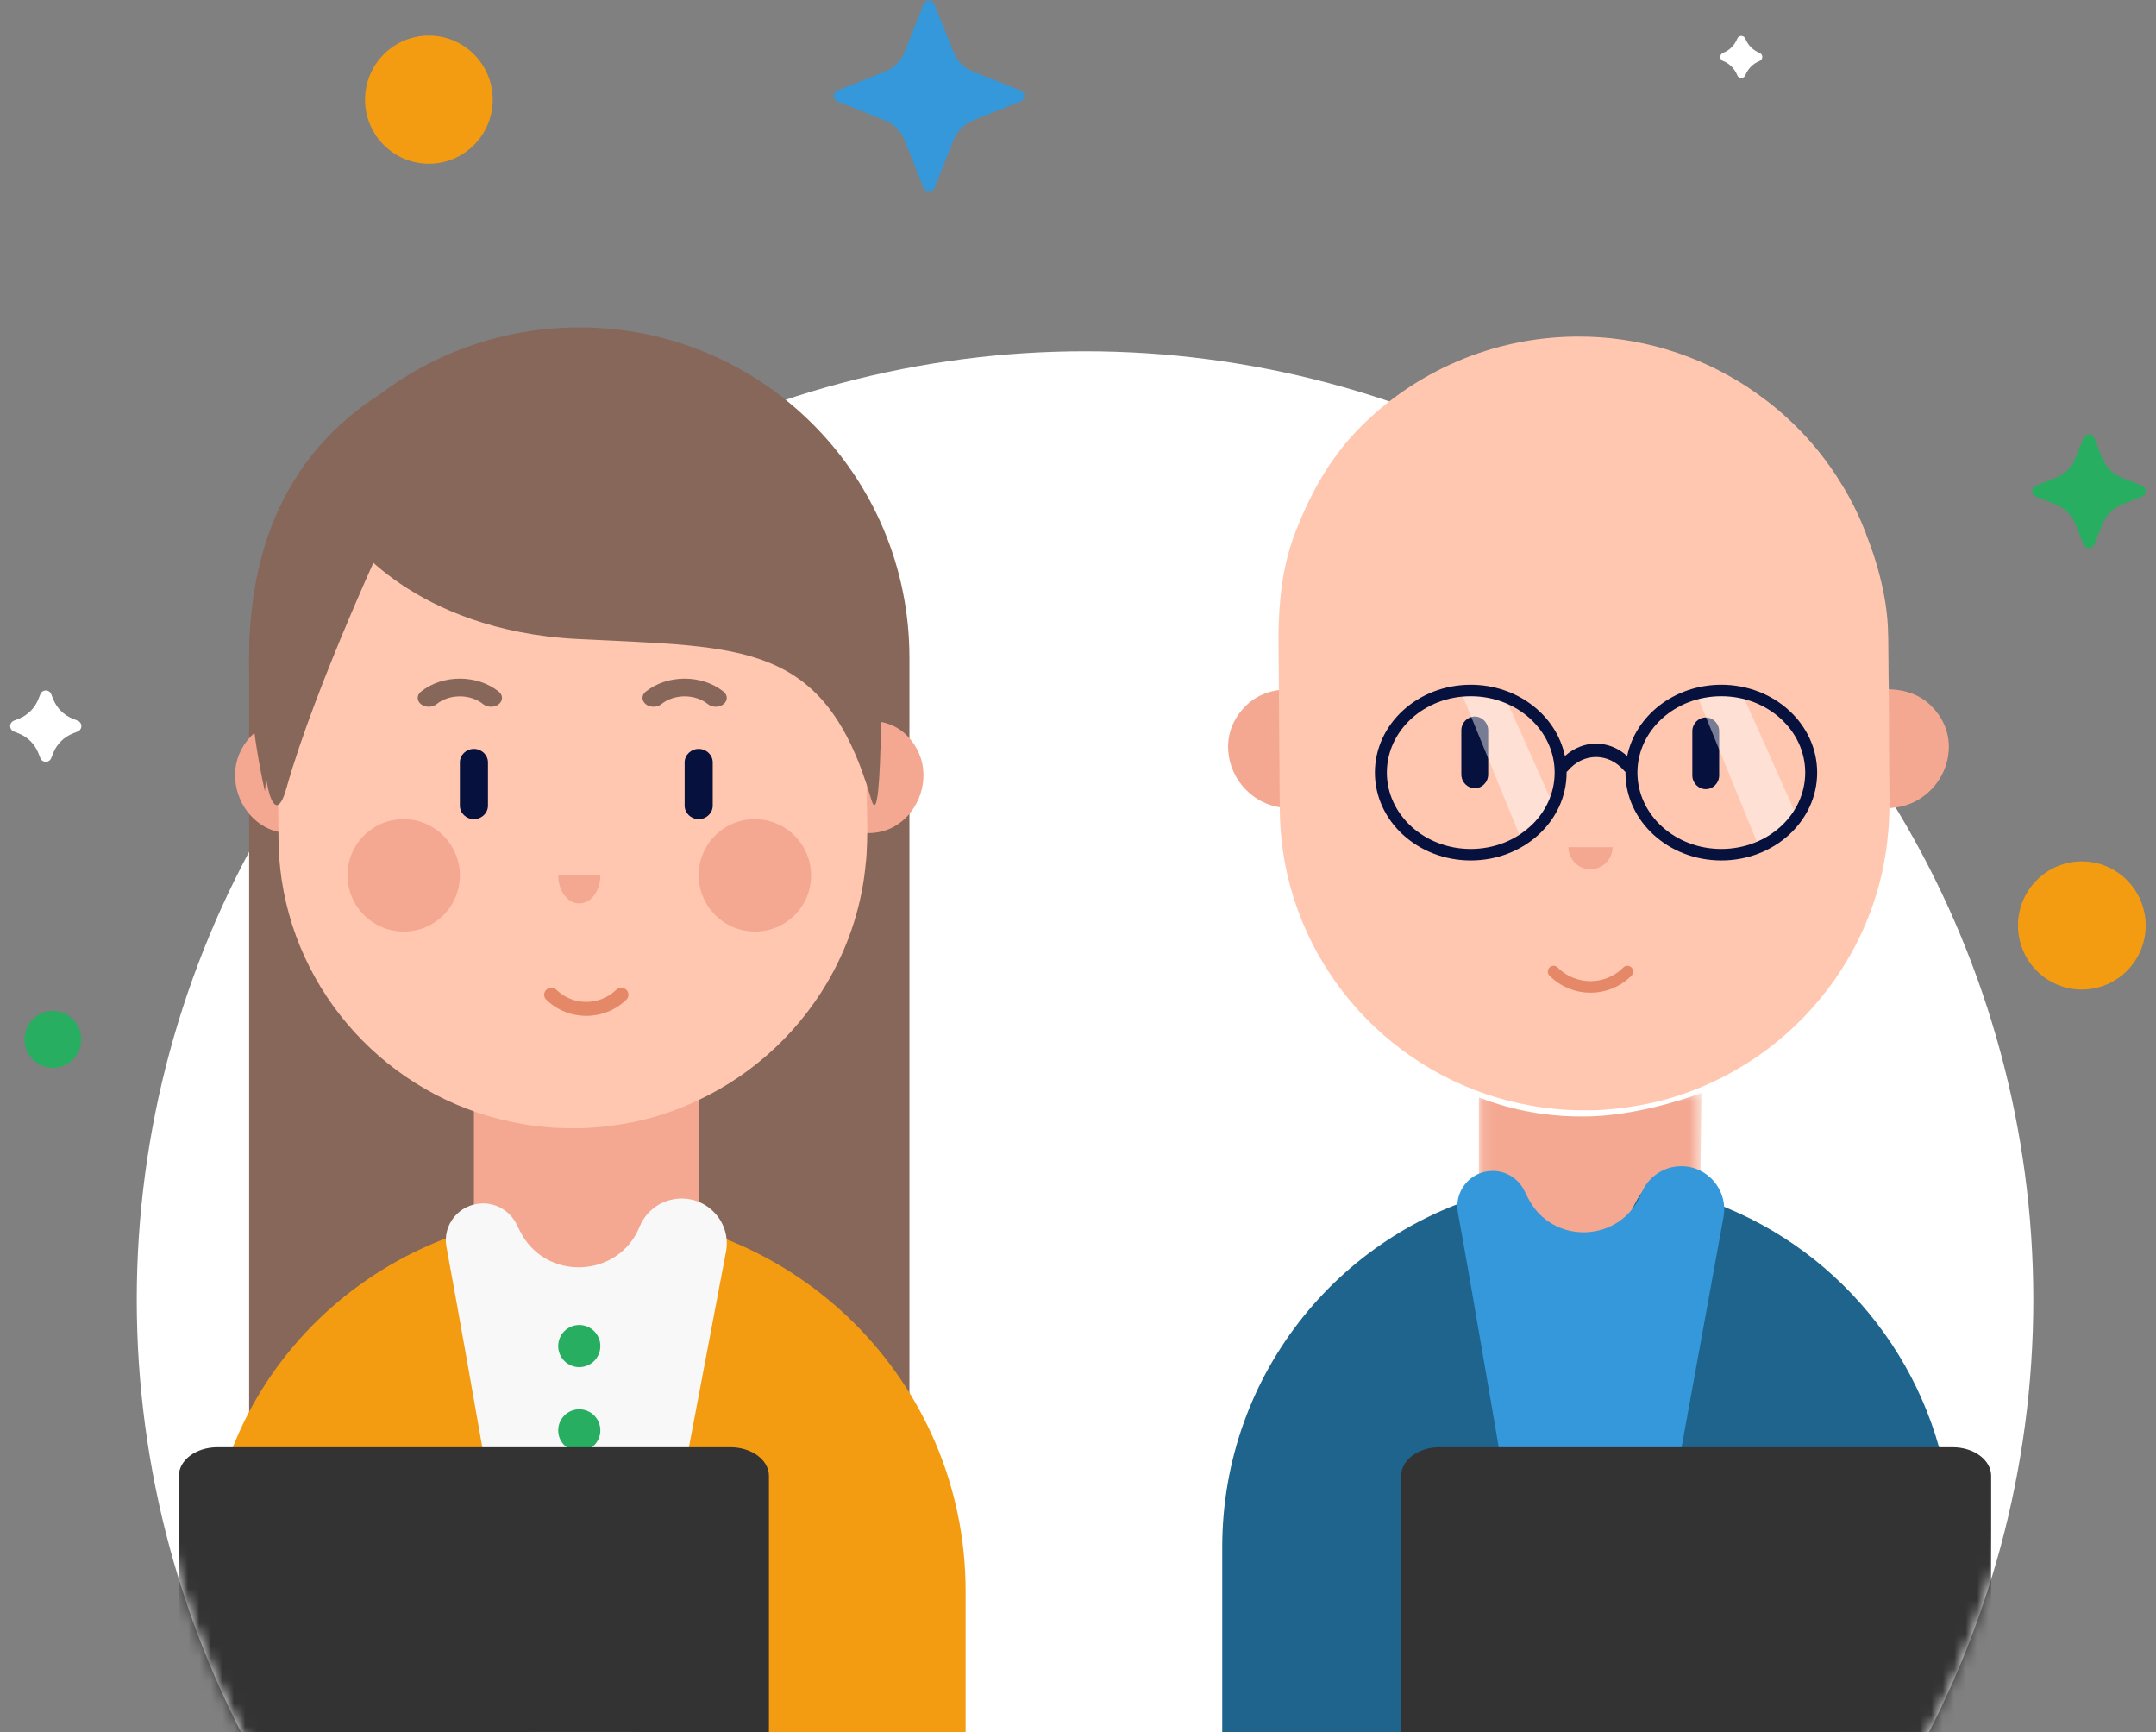
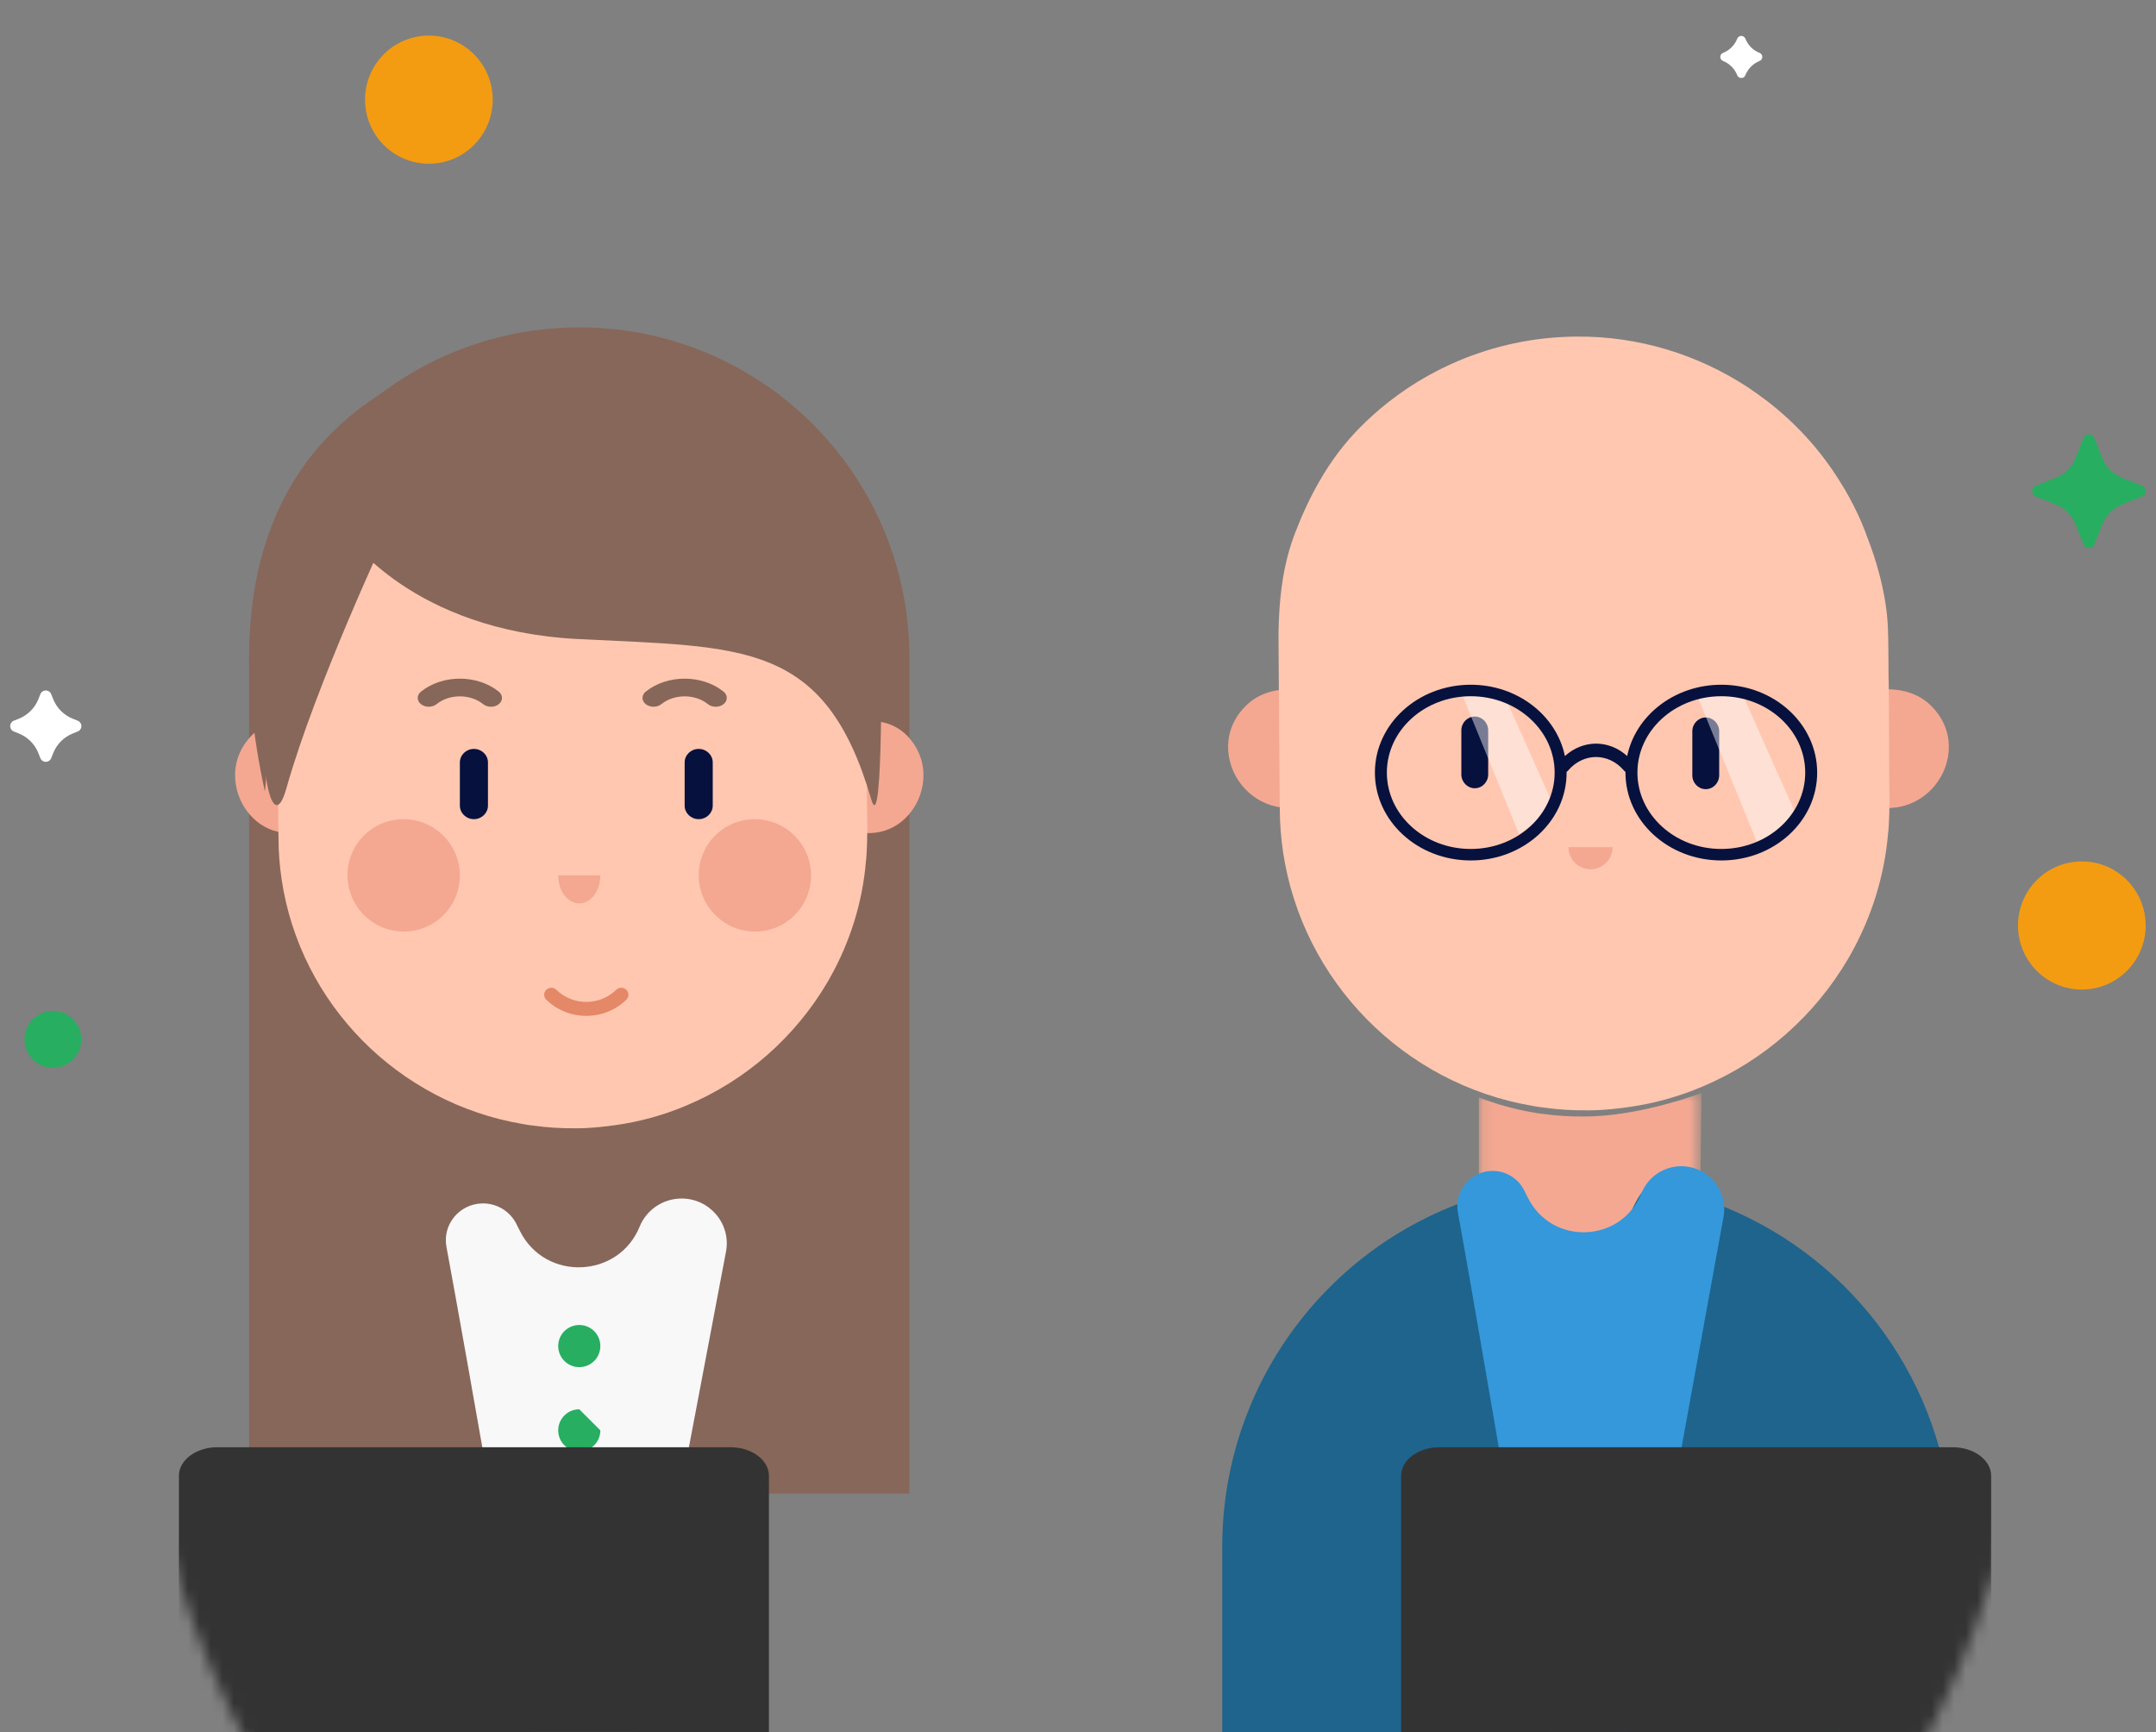
<svg xmlns="http://www.w3.org/2000/svg" xmlns:xlink="http://www.w3.org/1999/xlink" width="188px" height="151px" viewBox="0 0 188 151" version="1.1">
  <rect x="0" y="0" width="188" height="151" fill="#808080" stroke="none" />
  <title>D64F713B-8E9F-48ED-8F02-391CBB6AD5E0</title>
  <desc>Created with sketchtool.</desc>
  <defs>
-     <circle id="path-1" cx="93.713" cy="113.312" r="82.688" />
    <polygon id="path-3" points="0.127 0.453 19.428 0.453 19.428 14.521 0.127 14.521" />
    <circle id="path-5" cx="93.713" cy="113.312" r="82.688" />
  </defs>
  <g id="Lot6" stroke="none" stroke-width="1" fill="none" fill-rule="evenodd">
    <g id="Page_Blog_HP_Meds_Folder" transform="translate(-1029, -187)">
      <g id="00-HEADER" transform="translate(0, 154)">
        <g id="illustration/Pharmacien/WelcomeBlog" transform="translate(1025, 33)">
          <g id="Group" transform="translate(4.9, 0)">
            <mask id="mask-2" fill="white">
              <use xlink:href="#path-1" />
            </mask>
            <use id="Oval" fill="#FFFFFF" fill-rule="nonzero" opacity="0.4" xlink:href="#path-1" />
            <g id="bloggeur" transform="translate(105.35, 28.175)">
              <g id="illustration/pharmacists/head/head2" transform="translate(0.837, 1.168)">
                <g id="head">
                  <path d="M62.851,35.735 C62.865,38.233 61.061,40.462 58.667,40.977 C58.447,41.025 58.217,41.062 57.979,41.08 C57.874,41.104 57.751,41.098 57.627,41.103 L56.005,41.118 L55.973,37.711 L55.968,36.948 L55.923,30.767 L57.556,30.753 C57.708,30.751 57.84,30.756 57.982,30.772 L57.991,30.772 C58.2,30.782 58.408,30.809 58.606,30.847 C58.606,30.847 58.614,30.838 58.614,30.847 C59.641,31.016 60.57,31.468 61.28,32.166 C62.235,33.105 62.837,34.313 62.851,35.735" id="Fill-41" fill="#F4A891" />
                  <path d="M9.0592247e-05,35.735 C-0.015,38.233 1.79,40.462 4.184,40.977 C4.404,41.025 4.634,41.062 4.871,41.08 C4.977,41.104 5.1,41.098 5.224,41.103 L6.847,41.118 L6.878,37.711 L6.883,36.948 L6.927,30.767 L5.295,30.753 C5.142,30.751 5.011,30.756 4.869,30.772 L4.86,30.772 C4.651,30.782 4.444,30.809 4.246,30.847 C4.246,30.847 4.236,30.838 4.237,30.847 C3.21,31.016 2.281,31.468 1.571,32.166 C0.616,33.105 0.014,34.313 9.0592247e-05,35.735" id="Fill-42" fill="#F4A891" />
                  <path d="M57.674,39.96 L57.674,40.819 L57.663,41 C57.663,41.364 57.663,41.728 57.633,42.081 C57.633,42.384 57.603,42.677 57.584,42.989 C57.584,43.08 57.564,43.172 57.553,43.272 C57.241,47.05 56.096,50.615 54.328,53.786 C54.237,53.946 54.147,54.108 54.057,54.26 C51.164,59.188 46.733,63.116 41.409,65.368 C41.399,65.378 41.388,65.378 41.388,65.378 C39.329,66.257 37.14,66.873 34.848,67.186 C34.005,67.307 33.161,67.388 32.308,67.439 C31.966,67.458 31.624,67.458 31.272,67.458 C30.026,67.469 28.801,67.398 27.595,67.226 C27.254,67.186 26.902,67.145 26.57,67.075 C15.309,65.167 6.469,56.188 4.79,44.918 C4.619,43.717 4.51,42.475 4.51,41.223 L4.49,39.324 L4.43,30.872 L4.399,26.651 C4.389,26.004 4.399,25.359 4.43,24.722 C4.479,23.49 4.59,22.278 4.781,21.097 C5.012,19.703 5.362,18.349 5.876,17.037 C6.478,15.482 7.162,13.998 7.975,12.594 C8.949,10.896 10.105,9.332 11.511,7.918 C16.304,3.071 23.015,0.061 30.348,0.001 C35.832,-0.05 40.967,1.586 45.266,4.384 C45.89,4.798 46.492,5.232 47.085,5.686 C49.546,7.595 51.676,9.938 53.324,12.594 C53.645,13.088 53.947,13.603 54.228,14.128 C54.228,14.128 54.237,14.139 54.237,14.149 C54.7,15.007 55.132,15.906 55.484,16.824 C55.554,16.986 55.615,17.137 55.674,17.329 C56.107,18.431 56.498,19.582 56.8,20.764 C57.241,22.44 57.533,24.186 57.553,25.984 L57.564,26.246 L57.573,27.277 L57.584,28.408 L57.593,29.842 L57.593,29.852 L57.603,29.933 L57.603,30.175 L57.613,30.852 L57.644,37.011 L57.644,37.699 L57.674,39.96 Z" id="Fill-43" fill="#FFC7B0" />
-                   <path d="M28.385,55.363 C30.163,57.15 33.041,57.15 34.819,55.363" id="Stroke-50" stroke="#E48867" stroke-width="1.009" stroke-linecap="round" />
                  <path d="M41.652,39.459 L41.652,39.459 C41.008,39.459 40.481,38.918 40.481,38.258 L40.481,34.411 C40.481,33.749 41.008,33.208 41.652,33.208 C42.296,33.208 42.823,33.749 42.823,34.411 L42.823,38.258 C42.823,38.918 42.296,39.459 41.652,39.459" id="Fill-63" fill="#07113D" />
                  <path d="M21.511,39.379 L21.511,39.379 C20.867,39.379 20.34,38.838 20.34,38.177 L20.34,34.331 C20.34,33.669 20.867,33.128 21.511,33.128 C22.154,33.128 22.681,33.669 22.681,34.331 L22.681,38.177 C22.681,38.838 22.154,39.379 21.511,39.379" id="Fill-64" fill="#07113D" />
                  <path d="M31.603,46.445 C32.665,46.445 33.526,45.579 33.526,44.511 L29.678,44.511 C29.678,45.579 30.539,46.445 31.603,46.445" id="Fill-66" fill="#F4A891" />
                </g>
              </g>
              <g id="illustration/pharmacists/body/man" transform="translate(0, 66.15)">
                <g id="Group-21" transform="translate(22.065, 0)">
                  <g id="Group-6" transform="translate(0.514, 0.239)">
                    <mask id="mask-4" fill="white">
                      <use xlink:href="#path-3" />
                    </mask>
                    <g id="Clip-5" />
                    <path d="M10.164,2.755 C9.846,2.769 9.528,2.774 9.201,2.774 C8.044,2.783 6.904,2.718 5.783,2.558 C5.465,2.52 5.139,2.483 4.831,2.417 C3.199,2.141 1.632,1.694 0.127,1.115 L0.127,9.464 C0.469,9.319 0.843,9.231 1.241,9.22 C2.143,9.198 2.991,9.579 3.577,10.232 C3.757,10.432 3.915,10.657 4.039,10.905 L4.359,11.545 C6.438,15.697 12.418,15.45 14.15,11.141 C14.345,10.655 14.64,10.23 14.999,9.877 C15.656,9.233 16.538,8.839 17.491,8.815 C18.203,8.797 18.863,8.981 19.428,9.309 L19.538,0.715 C19.269,0.841 14.626,2.558 10.164,2.755 Z" id="Fill-4" fill="#F4A891" mask="url(#mask-4)" />
                  </g>
                </g>
                <path d="M62.858,31.945 C59.606,20.24 49.892,11.243 37.82,9.076 C35.988,8.747 33.776,18.987 31.85,18.987 C29.443,18.987 27.426,8.843 25.172,9.351 C10.951,12.556 0.327,25.311 0.327,40.559 L0.327,66.15 L52.872,66.15 C55.191,43.283 58.519,31.882 62.858,31.945 Z" id="Fill-4" fill="#1E648C" />
                <path d="M23.831,7.76 C25.023,7.73 26.125,8.392 26.66,9.461 L26.985,10.107 C29.085,14.296 35.132,14.047 36.882,9.699 C37.442,8.311 38.769,7.389 40.262,7.351 C42.617,7.293 44.44,9.404 44.046,11.734 L34.137,66.15 L30.236,66.15 C25.217,36.285 22.097,18.035 20.877,11.399 C20.534,9.531 21.938,7.807 23.831,7.76 Z" id="Fill-49" fill="#3498DB" />
              </g>
              <g id="illustration/pharmacists/profilwoman/glasses" transform="translate(13.313, 31.34)">
                <g>
                  <polygon id="Fill-70" fill-opacity="0.45" fill="#FFFFFF" points="7.853 0.851 12.908 13.226 15.958 10.86 11.492 0.851" />
                  <polygon id="Fill-70" fill-opacity="0.45" fill="#FFFFFF" points="28.311 0.851 33.85 14.41 37.191 11.818 32.299 0.851" />
                  <path d="M16.895,6.399 C18.488,4.957 20.73,4.956 22.324,6.398 C23.061,2.858 26.456,0.182 30.534,0.182 C35.15,0.182 38.892,3.612 38.892,7.843 C38.892,12.073 35.15,15.503 30.534,15.503 C25.917,15.503 22.175,12.073 22.175,7.843 C22.175,7.821 22.175,7.799 22.175,7.777 C22.131,7.75 22.09,7.715 22.053,7.672 C20.705,6.088 18.513,6.088 17.164,7.672 C17.128,7.715 17.087,7.75 17.043,7.777 C17.043,7.799 17.043,7.821 17.043,7.843 C17.043,12.073 13.301,15.503 8.684,15.503 C4.068,15.503 0.326,12.073 0.326,7.843 C0.326,3.612 4.068,0.182 8.684,0.182 C12.762,0.182 16.158,2.858 16.895,6.399 Z M8.684,14.5 C12.736,14.5 16,11.508 16,7.843 C16,4.177 12.736,1.185 8.684,1.185 C4.633,1.185 1.369,4.177 1.369,7.843 C1.369,11.508 4.633,14.5 8.684,14.5 Z M30.534,14.5 C34.585,14.5 37.849,11.508 37.849,7.843 C37.849,4.177 34.585,1.185 30.534,1.185 C26.482,1.185 23.218,4.177 23.218,7.843 C23.218,11.508 26.482,14.5 30.534,14.5 Z" id="Combined-Shape" fill="#07113D" fill-rule="nonzero" />
                </g>
              </g>
            </g>
            <g id="bloggeuse" transform="translate(17.15, 28.175)">
              <g transform="translate(0, 0.367)">
                <path d="M61.25,101.675 L3.675,101.675 L3.675,28.783 C3.675,12.887 16.564,0 32.462,0 C48.361,0 61.25,12.887 61.25,28.783 L61.25,101.675 Z" id="Fill-35" fill="#87675A" />
-                 <path d="M4.35207426e-14,109.542 L8.575,132.3 C31.34,132.117 50.531,132.025 66.15,132.025 L66.15,110.18 C66.15,91.951 51.342,77.175 33.075,77.175 C14.808,77.175 4.35207426e-14,91.313 4.35207426e-14,109.542 Z" id="Fill-37" fill="#F39C12" />
-                 <polygon id="Fill-39" fill="#F4A891" points="23.275 90.65 42.875 90.65 42.875 62.475 23.275 62.475" />
                <path d="M62.475,39.011 C62.488,41.373 60.893,43.48 58.776,43.967 C58.581,44.012 58.378,44.047 58.168,44.064 C58.074,44.087 57.966,44.082 57.856,44.086 L56.422,44.1 L56.394,40.879 L56.389,40.158 L56.35,34.313 L57.793,34.301 C57.928,34.298 58.045,34.303 58.171,34.318 L58.179,34.318 C58.363,34.328 58.547,34.354 58.722,34.389 C58.722,34.389 58.729,34.38 58.729,34.389 C59.637,34.549 60.458,34.976 61.086,35.636 C61.93,36.524 62.462,37.666 62.475,39.011" id="Fill-41" fill="#F4A891" />
                <path d="M2.45,39.011 C2.437,41.373 4.033,43.48 6.149,43.967 C6.344,44.012 6.547,44.047 6.757,44.064 C6.851,44.087 6.959,44.082 7.069,44.086 L8.504,44.1 L8.532,40.879 L8.536,40.158 L8.575,34.313 L7.132,34.301 C6.997,34.298 6.88,34.303 6.755,34.318 L6.747,34.318 C6.562,34.328 6.379,34.354 6.204,34.389 C6.204,34.389 6.196,34.38 6.196,34.389 C5.288,34.549 4.467,34.976 3.839,35.636 C2.995,36.524 2.463,37.666 2.45,39.011" id="Fill-42" fill="#F4A891" />
                <path d="M57.575,43.359 L57.575,44.185 L57.564,44.36 C57.564,44.71 57.564,45.06 57.536,45.401 C57.536,45.692 57.506,45.973 57.488,46.274 C57.488,46.362 57.468,46.45 57.458,46.547 C57.157,50.183 56.051,53.613 54.344,56.665 C54.256,56.82 54.169,56.975 54.082,57.122 C51.288,61.864 47.009,65.645 41.868,67.812 C41.858,67.822 41.848,67.822 41.848,67.822 C39.86,68.668 37.745,69.261 35.533,69.562 C34.719,69.679 33.904,69.756 33.079,69.805 C32.75,69.824 32.419,69.824 32.079,69.824 C30.876,69.834 29.693,69.766 28.529,69.6 C28.199,69.562 27.86,69.523 27.539,69.455 C16.664,67.618 8.127,58.978 6.507,48.131 C6.341,46.975 6.235,45.779 6.235,44.574 L6.216,42.747 L6.158,34.612 L6.129,30.55 C6.119,29.927 6.129,29.306 6.158,28.693 C6.206,27.507 6.313,26.341 6.497,25.204 C6.721,23.863 7.059,22.56 7.555,21.297 C8.137,19.801 8.796,18.372 9.582,17.021 C10.523,15.387 11.639,13.882 12.996,12.52 C17.625,7.856 24.105,4.959 31.187,4.901 C36.483,4.852 41.441,6.427 45.593,9.119 C46.195,9.518 46.777,9.935 47.349,10.373 C49.726,12.21 51.783,14.464 53.374,17.021 C53.685,17.497 53.976,17.992 54.247,18.497 C54.247,18.497 54.256,18.507 54.256,18.518 C54.703,19.343 55.12,20.209 55.46,21.092 C55.528,21.248 55.587,21.393 55.644,21.578 C56.062,22.639 56.439,23.746 56.731,24.884 C57.157,26.497 57.439,28.178 57.458,29.907 L57.468,30.16 L57.478,31.153 L57.488,32.241 L57.497,33.621 L57.497,33.631 L57.506,33.708 L57.506,33.941 L57.516,34.593 L57.546,40.521 L57.546,41.183 L57.575,43.359 Z" id="Fill-43" fill="#FFC7B0" />
                <path d="M52.674,47.862 C52.634,50.568 50.409,52.722 47.703,52.674 C44.997,52.626 42.836,50.394 42.876,47.688 C42.915,44.983 45.141,42.829 47.847,42.876 C50.553,42.925 52.715,45.156 52.674,47.862" id="Fill-44" fill="#F4A891" />
                <path d="M22.049,47.862 C22.01,50.568 19.784,52.722 17.078,52.674 C14.371,52.626 12.21,50.394 12.251,47.688 C12.29,44.983 14.516,42.829 17.223,42.876 C19.928,42.925 22.09,45.156 22.049,47.862" id="Fill-45" fill="#F4A891" />
                <path d="M58.716,33.121 C58.705,33.151 58.705,33.17 58.705,33.191 C58.646,34.142 58.558,34.766 58.529,34.985 C58.519,35.034 57.607,34.956 57.607,34.956 C56.148,25.431 33.611,17.084 19.565,17.827 C17.988,17.907 16.578,18.273 15.317,18.838 C5.341,23.338 5.175,41.053 5.037,40.408 C-3.341,2 29.668,1.225 29.668,1.225 C38.874,1.562 45.212,4.199 49.559,7.866 C58.883,15.726 59.041,28.334 58.716,33.121" id="Fill-46" fill="#87675A" />
                <path d="M12.25,18.102 C12.25,18.102 17.882,26.435 32.329,27.17 C46.777,27.906 53.878,27.293 57.919,41.14 C59.026,44.934 58.776,26.312 58.776,26.312 C58.776,26.312 27.922,1.191 12.25,18.102" id="Fill-47" fill="#87675A" />
                <path d="M15.925,17.412 C15.925,17.412 9.45,31.173 6.927,40.178 C4.403,49.183 1.677,13.784 15.925,17.412" id="Fill-48" fill="#87675A" />
                <path d="M29.582,58.612 C29.338,58.374 29.339,57.989 29.585,57.752 C29.83,57.515 30.226,57.516 30.47,57.754 C31.91,59.16 34.239,59.16 35.68,57.754 C35.924,57.516 36.32,57.515 36.565,57.752 C36.811,57.989 36.812,58.374 36.568,58.612 C34.638,60.496 31.512,60.496 29.582,58.612 Z" id="Stroke-50" fill="#E48867" fill-rule="nonzero" />
                <path d="M20.019,32.848 C19.644,33.15 19.035,33.151 18.658,32.85 C18.282,32.55 18.28,32.061 18.655,31.759 C20.531,30.247 23.569,30.247 25.445,31.759 C25.82,32.061 25.818,32.55 25.442,32.85 C25.065,33.151 24.456,33.15 24.081,32.848 C22.957,31.942 21.143,31.942 20.019,32.848 Z" id="Stroke-51" fill="#87675A" fill-rule="nonzero" />
                <path d="M39.619,32.848 C39.245,33.15 38.635,33.151 38.259,32.85 C37.882,32.55 37.88,32.061 38.255,31.759 C40.131,30.247 43.169,30.247 45.045,31.759 C45.42,32.061 45.418,32.55 45.041,32.85 C44.665,33.151 44.055,33.15 43.681,32.848 C42.557,31.942 40.743,31.942 39.619,32.848 Z" id="Stroke-52" fill="#87675A" fill-rule="nonzero" />
                <path d="M23.99,76.377 C25.244,76.346 26.403,77.035 26.968,78.148 L27.308,78.82 C29.52,83.183 35.885,82.924 37.728,78.396 C38.317,76.95 39.714,75.991 41.285,75.951 C43.765,75.89 45.684,78.089 45.268,80.515 C40.901,103.515 37.629,120.777 35.451,132.3 C33.059,132.3 32.554,132.3 30.054,132.3 C27.168,115.588 22.661,89.749 20.88,80.166 C20.518,78.221 21.996,76.426 23.99,76.377 Z" id="Fill-59" fill="#F8F8F9" />
                <path d="M34.3,88.812 C34.3,89.828 33.477,90.65 32.463,90.65 C31.447,90.65 30.625,89.828 30.625,88.812 C30.625,87.797 31.447,86.975 32.463,86.975 C33.477,86.975 34.3,87.797 34.3,88.812" id="Fill-60" fill="#27AE61" />
-                 <path d="M34.3,96.162 C34.3,97.178 33.477,98 32.463,98 C31.447,98 30.625,97.178 30.625,96.162 C30.625,95.147 31.447,94.325 32.463,94.325 C33.477,94.325 34.3,95.147 34.3,96.162" id="Fill-61" fill="#27AE61" />
+                 <path d="M34.3,96.162 C34.3,97.178 33.477,98 32.463,98 C31.447,98 30.625,97.178 30.625,96.162 C30.625,95.147 31.447,94.325 32.463,94.325 " id="Fill-61" fill="#27AE61" />
                <path d="M33.762,102.213 C34.479,102.931 34.479,104.094 33.762,104.812 C33.044,105.529 31.881,105.529 31.163,104.812 C30.446,104.094 30.446,102.931 31.163,102.213 C31.881,101.496 33.044,101.496 33.762,102.213" id="Fill-62" fill="#1E648C" />
                <path d="M42.875,42.875 L42.875,42.875 C42.201,42.875 41.65,42.344 41.65,41.698 L41.65,37.928 C41.65,37.28 42.201,36.75 42.875,36.75 C43.549,36.75 44.1,37.28 44.1,37.928 L44.1,41.698 C44.1,42.344 43.549,42.875 42.875,42.875" id="Fill-63" fill="#07113D" />
                <path d="M23.275,42.875 L23.275,42.875 C22.601,42.875 22.05,42.344 22.05,41.697 L22.05,37.929 C22.05,37.281 22.601,36.75 23.275,36.75 C23.949,36.75 24.5,37.281 24.5,37.929 L24.5,41.697 C24.5,42.344 23.949,42.875 23.275,42.875" id="Fill-64" fill="#07113D" />
                <path d="M32.463,50.225 C33.478,50.225 34.3,49.128 34.3,47.775 L30.625,47.775 C30.625,49.128 31.447,50.225 32.463,50.225" id="Fill-66" fill="#F4A891" />
              </g>
            </g>
            <mask id="mask-6" fill="white">
              <use xlink:href="#path-5" />
            </mask>
            <g id="Oval" opacity="0.4" fill-rule="nonzero" />
            <g id="Group-2" mask="url(#mask-6)">
              <g transform="translate(12.25, 125.93)" id="computeur">
                <g>
                  <path d="M2.45,34.545 L2.45,2.737 C2.45,1.361 3.952,0.245 5.805,0.245 L50.545,0.245 C52.398,0.245 53.9,1.361 53.9,2.737 L53.9,34.545 L2.45,34.545 Z" id="Shape" fill="#333333" fill-rule="nonzero" />
                </g>
                <g transform="translate(106.575, 0)">
                  <path d="M2.45,34.545 L2.45,2.737 C2.45,1.361 3.952,0.245 5.805,0.245 L50.545,0.245 C52.398,0.245 53.9,1.361 53.9,2.737 L53.9,34.545 L2.45,34.545 Z" id="Shape" fill="#333333" fill-rule="nonzero" />
                </g>
              </g>
            </g>
            <g id="decoration" fill-rule="nonzero">
              <path d="M180.779,38.186 L180.078,39.949 C179.767,40.729 179.148,41.346 178.368,41.655 L176.625,42.345 C176.364,42.448 176.236,42.743 176.339,43.003 C176.391,43.133 176.493,43.236 176.622,43.288 L178.38,43.994 C179.153,44.305 179.766,44.919 180.074,45.694 L180.779,47.466 C180.883,47.727 181.178,47.854 181.439,47.75 C181.569,47.699 181.671,47.596 181.723,47.466 L182.428,45.694 C182.737,44.919 183.349,44.305 184.123,43.994 L185.88,43.288 C186.14,43.183 186.267,42.888 186.162,42.627 C186.11,42.498 186.007,42.396 185.878,42.345 L184.134,41.655 C183.354,41.346 182.735,40.729 182.425,39.949 L181.723,38.186 C181.619,37.925 181.324,37.798 181.063,37.902 C180.934,37.953 180.831,38.056 180.779,38.186 Z" id="Path-6" fill="#27AE61" />
              <path d="M2.621,60.517 L2.446,60.956 C2.136,61.736 1.517,62.353 0.736,62.662 L0.31,62.831 C0.049,62.934 -0.078,63.229 0.025,63.49 C0.076,63.619 0.178,63.722 0.308,63.774 L0.748,63.951 C1.522,64.262 2.134,64.876 2.443,65.651 L2.621,66.099 C2.725,66.36 3.02,66.487 3.281,66.383 C3.41,66.331 3.513,66.229 3.565,66.099 L3.743,65.651 C4.052,64.876 4.664,64.262 5.438,63.951 L5.878,63.774 C6.139,63.669 6.265,63.374 6.16,63.114 C6.108,62.984 6.006,62.882 5.876,62.831 L5.45,62.662 C4.669,62.353 4.05,61.736 3.74,60.956 L3.565,60.517 C3.461,60.256 3.166,60.129 2.905,60.233 C2.776,60.285 2.673,60.387 2.621,60.517 Z" id="Path-6" fill="#FFFFFF" />
-               <path d="M79.638,0.366 L77.975,4.543 C77.665,5.323 77.046,5.941 76.266,6.25 L72.12,7.89 C71.86,7.993 71.732,8.288 71.835,8.549 C71.886,8.679 71.989,8.781 72.118,8.833 L76.277,10.506 C77.051,10.817 77.663,11.431 77.971,12.206 L79.638,16.392 C79.741,16.653 80.036,16.78 80.297,16.676 C80.427,16.625 80.529,16.522 80.581,16.392 L82.247,12.206 C82.555,11.431 83.168,10.817 83.941,10.506 L88.101,8.833 C88.361,8.729 88.487,8.433 88.382,8.173 C88.33,8.043 88.228,7.941 88.098,7.89 L83.953,6.25 C83.172,5.941 82.554,5.323 82.244,4.543 L80.581,0.366 C80.477,0.105 80.182,-0.022 79.922,0.082 C79.792,0.133 79.689,0.236 79.638,0.366 Z" id="Path-6" fill="#3498DB" />
              <path d="M150.586,3.371 L150.584,3.377 C150.36,3.94 149.913,4.387 149.349,4.61 L149.349,4.61 C149.154,4.687 149.059,4.907 149.136,5.102 C149.174,5.199 149.25,5.276 149.347,5.314 L149.349,5.315 C149.913,5.542 150.36,5.991 150.585,6.556 L150.586,6.559 C150.664,6.755 150.885,6.85 151.08,6.772 C151.177,6.734 151.254,6.657 151.293,6.559 L151.294,6.556 C151.519,5.991 151.966,5.542 152.53,5.315 L152.532,5.314 C152.726,5.236 152.821,5.015 152.743,4.821 C152.704,4.724 152.627,4.648 152.53,4.61 L152.53,4.61 C151.966,4.387 151.519,3.94 151.295,3.377 L151.293,3.371 C151.215,3.176 150.994,3.081 150.799,3.158 C150.702,3.197 150.625,3.274 150.586,3.371 Z" id="Path-6" fill="#FFFFFF" />
              <ellipse id="Oval" fill="#F39C12" cx="36.498" cy="8.689" rx="5.567" ry="5.586" />
              <ellipse id="Oval" fill="#F39C12" cx="180.633" cy="80.687" rx="5.567" ry="5.586" />
              <ellipse id="Oval" fill="#27AE61" cx="3.712" cy="90.617" rx="2.474" ry="2.483" />
            </g>
          </g>
          <g id="Group-4" transform="translate(14.7, 144.55)" />
        </g>
      </g>
    </g>
  </g>
</svg>